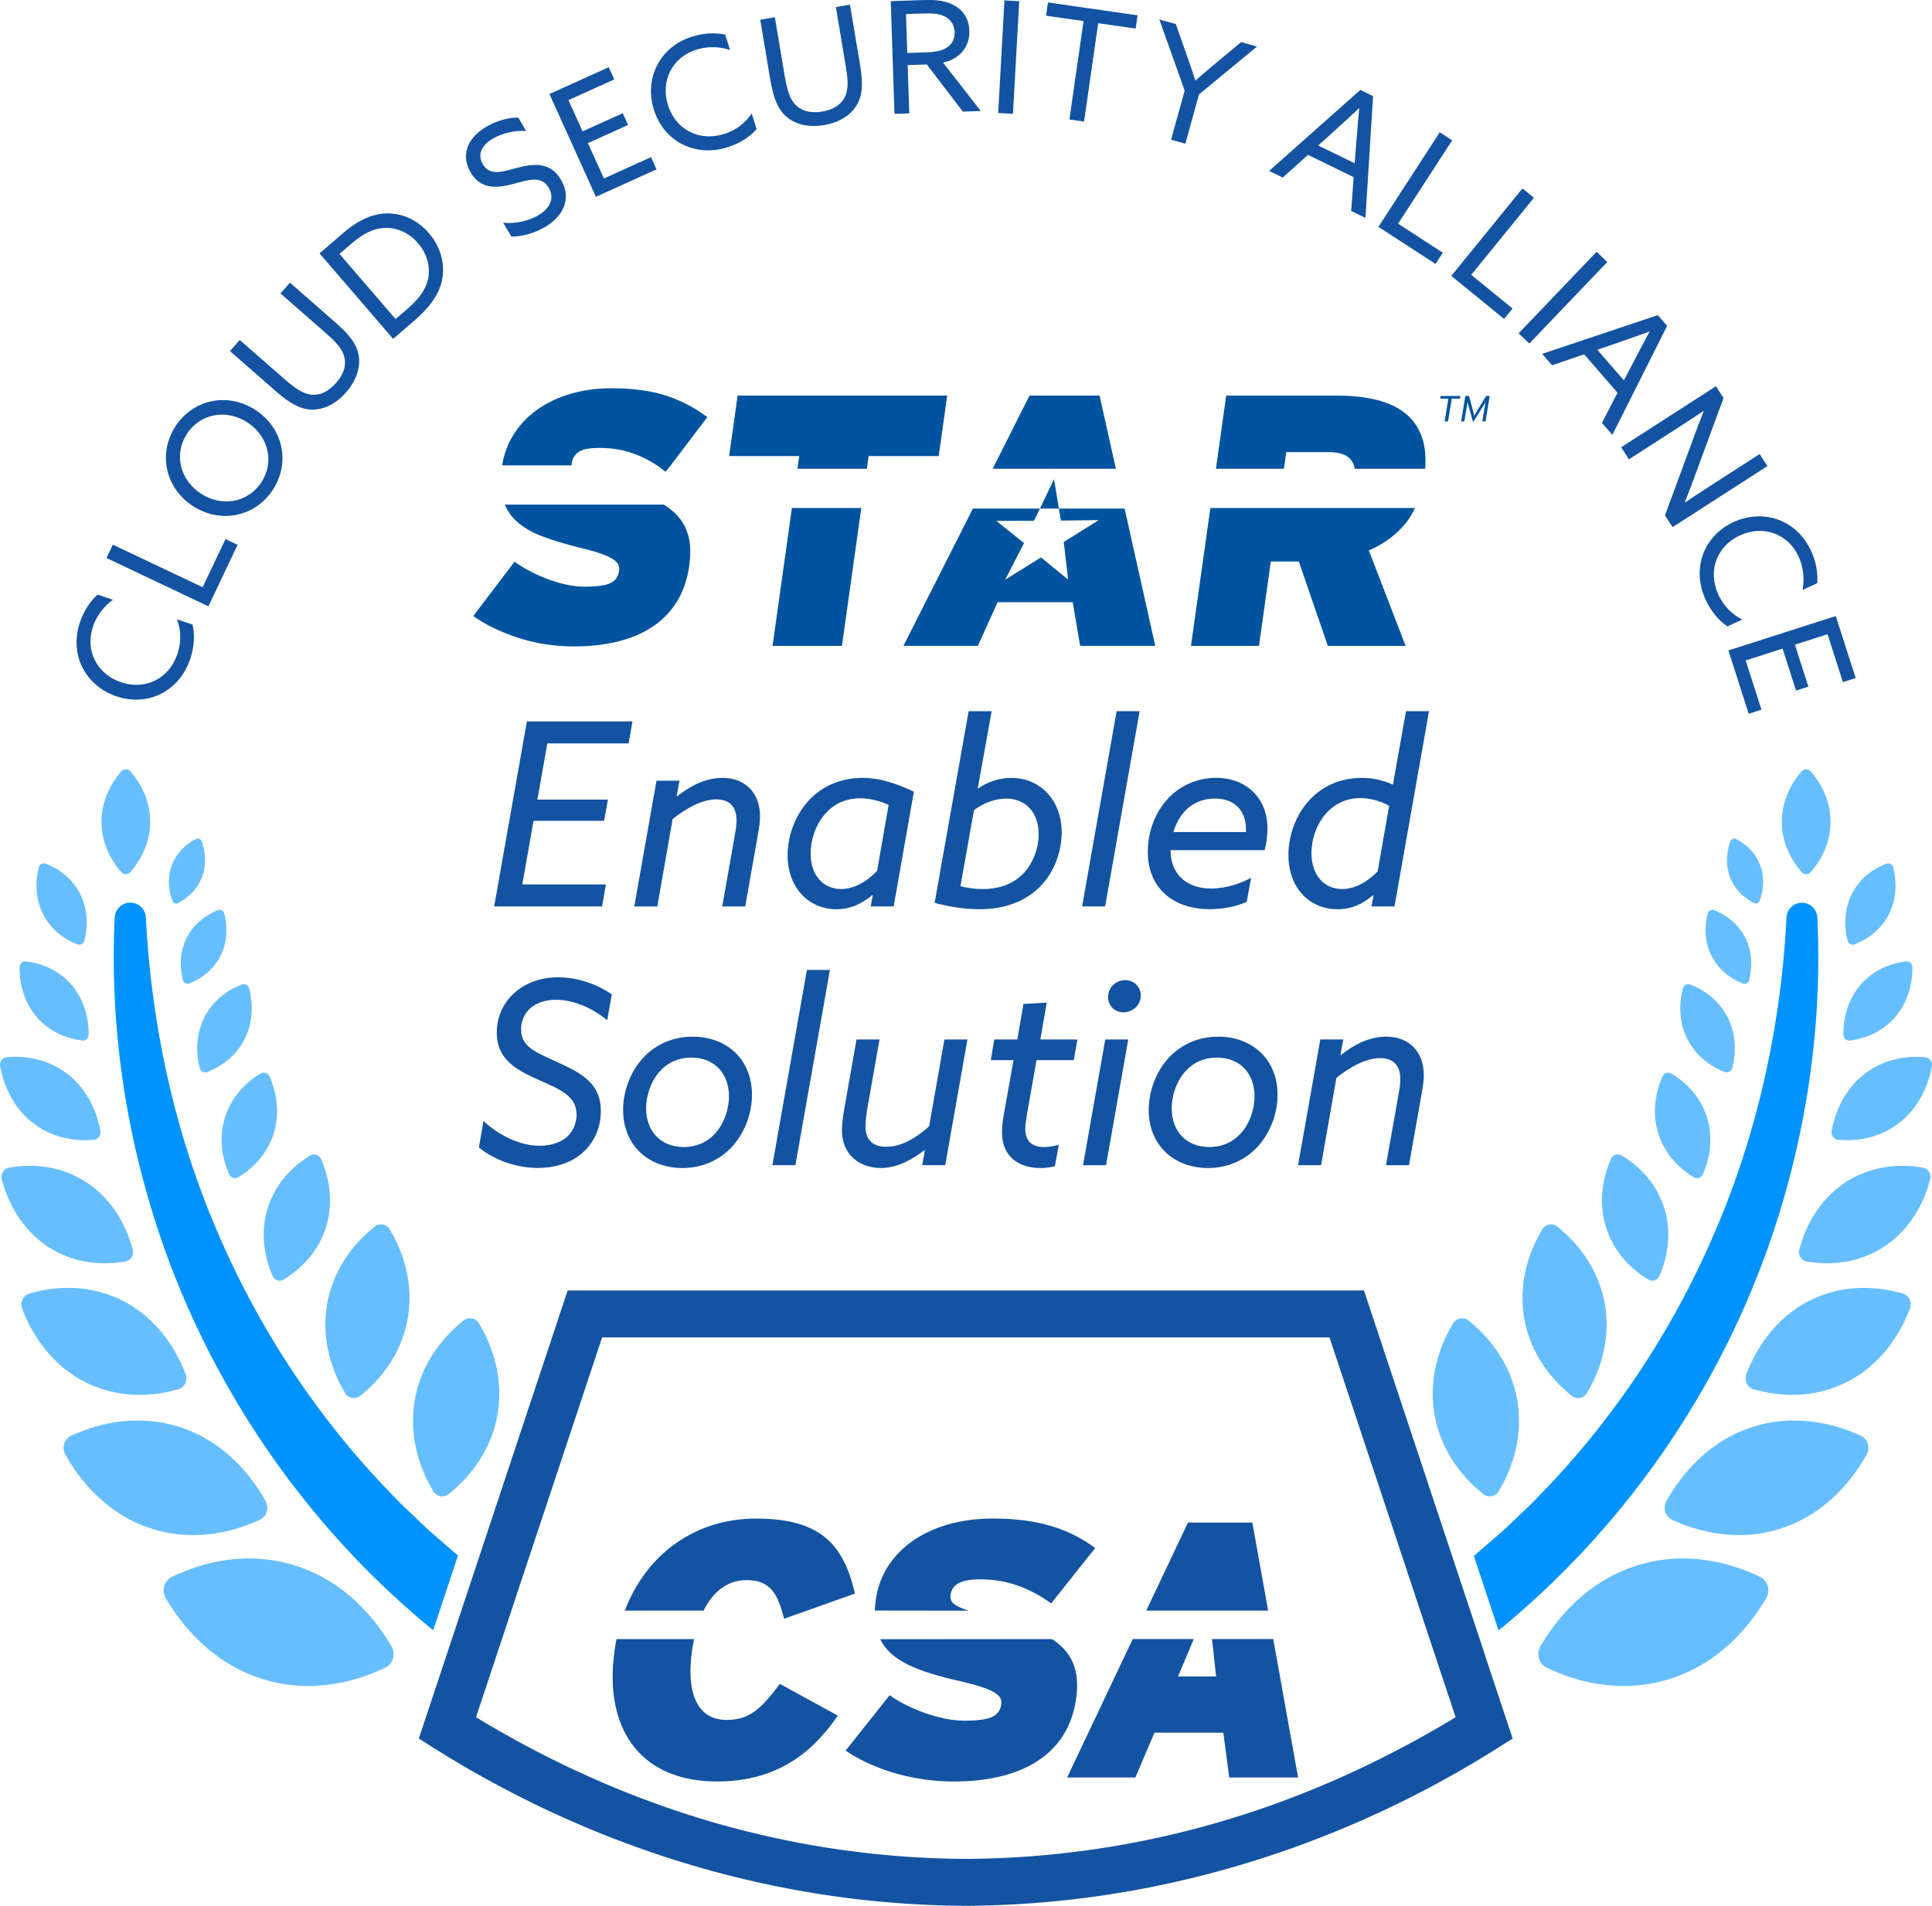
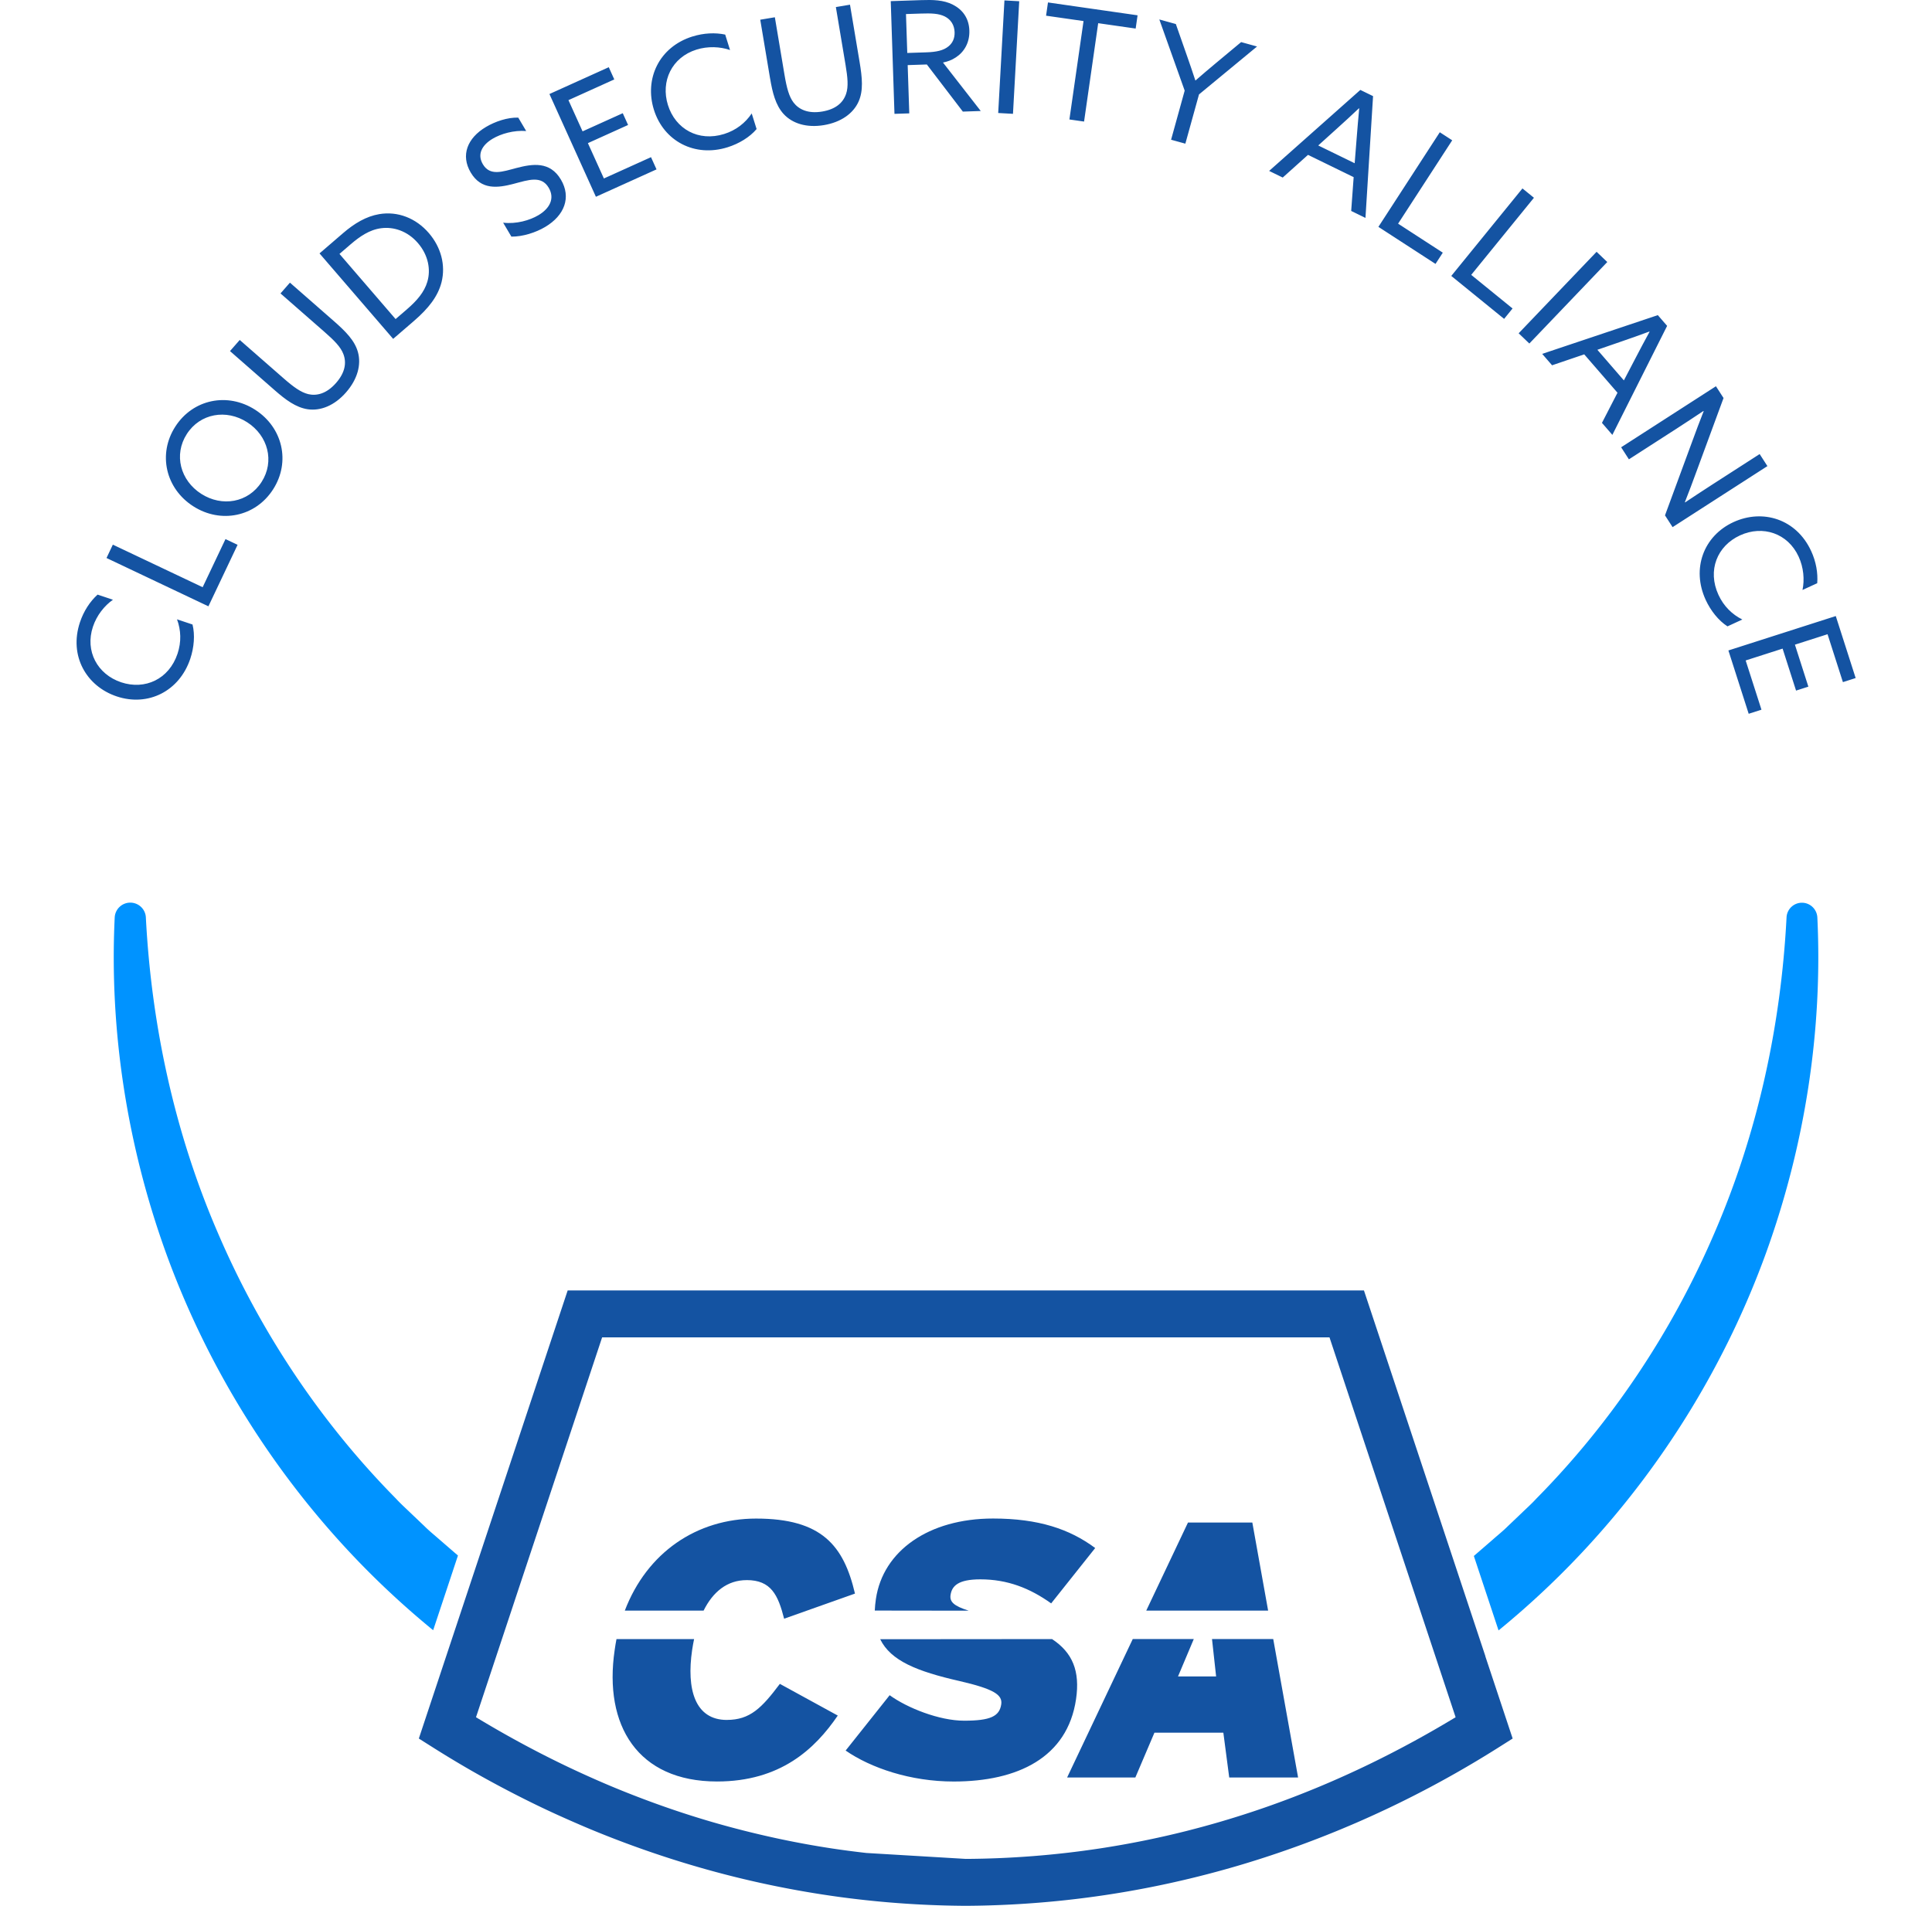
<svg xmlns="http://www.w3.org/2000/svg" id="Layer_2" viewBox="0 0 798.7 788.06">
  <defs>
    <filter id="drop-shadow-1" filterUnits="userSpaceOnUse">
      <feOffset dy="29.71" />
      <feGaussianBlur result="blur" stdDeviation="29.71" />
      <feFlood flood-color="#221f1f" flood-opacity=".15" />
      <feComposite in2="blur" operator="in" />
      <feComposite in="SourceGraphic" />
    </filter>
    <style>.cls-1{fill:#00549f}.cls-2{fill:#0093ff}.cls-3{fill:#66beff}.cls-4{fill:#1453a2}</style>
  </defs>
  <g id="Layer_1-2">
-     <path d="M217.81 298.31h43.65l-1.58 9.09h-33.61l-4.12 23.25h29.17l-1.58 8.77h-29.17l-4.65 26.31h34.56l-1.59 9.09h-44.6l13.53-76.51ZM271.39 322.83h9.51l-1.16 6.34.21.11c5.28-4.23 11.62-7.61 18.71-7.61 9.19 0 15.54 5.92 15.54 15.96 0 1.8-.21 3.91-.84 7.29l-5.28 29.91h-9.51l5.18-29.27c.53-2.85.74-4.75.74-6.24 0-5.28-2.43-8.77-8.35-8.77s-12.47 3.7-18.07 8.14l-6.34 36.14h-9.51l9.19-52ZM369.46 374.82h-9.51l.84-4.54-.21-.11c-3.7 3.07-8.45 5.81-14.8 5.81-11.31 0-20.18-8.77-20.18-22.3 0-7.82 2.96-16.7 9.19-23.14 6.13-6.34 14.16-8.88 21.77-8.88s14.69 2.64 21.24 5.71l-8.35 47.45Zm-2.11-41.96c-3.06-1.48-7.4-2.75-11.73-2.75-6.45 0-11.2 2.64-14.58 6.55-4.02 4.65-5.92 10.78-5.92 16.28 0 9.41 5.6 14.69 12.58 14.69 5.18 0 10.46-2.85 14.9-7.5l4.76-27.27ZM404.45 326c3.28-2.33 8.14-4.33 13.63-4.33 11.73 0 20.82 8.98 20.82 22.51 0 7.5-2.75 16.27-9.09 22.62-6.45 6.45-15.43 9.19-24.94 9.19-6.45 0-13.53-1.27-18.49-2.64l14.06-79.26h9.51l-5.71 31.81.21.11Zm-7.4 40.48c3.07.74 5.92 1.16 9.09 1.16 8.03 0 13.53-2.75 17.23-6.76 3.49-3.8 6.02-9.83 6.02-15.96 0-9.09-5.5-14.69-13.42-14.69-4.33 0-9.19 1.69-13.32 4.76l-5.6 31.49ZM461.62 294.08h9.51l-14.27 80.74h-9.51l14.27-80.74ZM483.92 351.57c0 10.46 7.19 15.85 16.8 15.85 6.24 0 12.47-2.22 16.49-4.44l-1.8 9.93c-4.44 2.11-10.46 3.06-15.32 3.06-14.06 0-25.58-7.82-25.58-23.78 0-7.61 2.64-15.32 7.4-20.92 5.81-6.87 13.74-9.62 20.82-9.62 12.37 0 21.24 8.24 21.24 20.92 0 2.85-.42 6.34-1.16 8.98h-38.89Zm31.18-8.56c0-7.4-4.33-12.79-12.79-12.79s-14.58 5.07-17.23 13.84h30.01V343ZM567.62 370.17c-3.8 3.28-8.45 5.81-14.69 5.81-11.62 0-20.29-8.88-20.29-22.4 0-7.82 2.85-16.49 8.77-22.83 6.13-6.55 14.06-9.09 21.56-9.09 5.6 0 9.93 1.48 12.68 2.75l.21-.11 5.39-30.22h9.51l-14.27 80.74h-9.51l.84-4.54-.21-.11Zm6.66-36.99c-3.07-1.69-7.5-3.17-11.94-3.17-5.71 0-10.88 2.43-14.58 6.87-3.59 4.33-5.6 10.25-5.6 15.85 0 9.19 5.28 14.9 12.68 14.9 5.5 0 10.67-3.17 14.69-7.29l4.76-27.16ZM199.89 463.54c6.24 5.92 15.11 10.25 23.14 10.25 4.23 0 8.24-1.16 10.89-3.28 2.75-2.22 4.44-5.71 4.44-9.62 0-7.4-6.34-10.25-15.01-14.06-9.83-4.33-17.97-8.56-17.97-19.87 0-6.13 2.43-12.15 7.5-16.59 4.65-4.02 10.78-6.24 17.86-6.24 7.61 0 15.64 2.54 22.19 7.08l-1.9 10.67c-6.02-4.97-13.84-8.46-21.14-8.46-3.8 0-7.5.95-10.25 3.17s-4.23 5.5-4.23 9.09c0 7.19 6.02 9.41 15.01 13.53 10.25 4.65 17.97 8.88 17.97 20.29 0 7.4-3.28 14.06-8.88 18.28-4.65 3.49-10.57 5.18-17.12 5.18-8.88 0-17.86-3.17-24.41-8.45l1.9-10.99ZM266.16 437.12c5.07-5.28 12.05-8.45 20.19-8.45 14.16 0 24.52 9.51 24.52 23.99 0 7.71-2.96 15.96-8.56 21.88-5.07 5.28-12.05 8.45-20.19 8.45-14.16 0-24.52-9.51-24.52-23.99 0-7.71 2.96-15.96 8.56-21.88Zm16.59 37.2c5.07 0 9.41-1.9 12.68-5.39 3.7-3.91 5.92-9.93 5.92-15.64 0-8.98-5.6-15.96-15.64-15.96-5.07 0-9.41 1.9-12.68 5.39-3.7 3.91-5.92 9.93-5.92 15.64 0 8.98 5.6 15.96 15.64 15.96ZM333.58 401.08h9.51l-14.27 80.74h-9.51l14.27-80.74ZM382.09 475.69c-4.97 3.7-10.88 7.29-17.97 7.29-8.98 0-16.06-5.71-16.06-15.54 0-2.11.32-5.07.85-8.24l5.18-29.38h9.51l-5.07 28.75c-.53 3.17-.74 5.71-.74 7.19 0 5.07 2.54 8.45 8.56 8.45s11.94-3.28 17.75-8.45l6.34-35.93h9.51l-9.19 52h-9.51l1.06-6.02-.21-.11ZM436.1 482.25c-1.69.42-3.8.74-6.02.74-8.67 0-15.85-4.54-15.85-14.69 0-1.8.21-4.44.74-7.4l4.02-22.51h-9.41l1.48-8.56h9.51l2.54-14.69 9.62-.53-2.64 15.22h15.32l-1.48 8.56H428.5l-3.91 22.19c-.42 2.54-.74 4.54-.74 6.34 0 4.54 2.43 7.4 7.82 7.4 2.11 0 4.23-.42 6.02-.95l-1.58 8.88ZM456.92 429.83h9.51l-9.19 52h-9.51l9.19-52Zm8.24-24.52c3.7 0 6.45 2.85 6.45 6.34 0 3.91-3.28 6.97-7.19 6.97-3.7 0-6.34-2.85-6.34-6.34 0-3.91 3.17-6.97 7.08-6.97ZM483.44 437.12c5.07-5.28 12.05-8.45 20.19-8.45 14.16 0 24.52 9.51 24.52 23.99 0 7.71-2.96 15.96-8.56 21.88-5.07 5.28-12.05 8.45-20.19 8.45-14.16 0-24.52-9.51-24.52-23.99 0-7.71 2.96-15.96 8.56-21.88Zm16.59 37.2c5.07 0 9.41-1.9 12.68-5.39 3.7-3.91 5.92-9.93 5.92-15.64 0-8.98-5.6-15.96-15.64-15.96-5.07 0-9.41 1.9-12.68 5.39-3.7 3.91-5.92 9.93-5.92 15.64 0 8.98 5.6 15.96 15.64 15.96ZM545.8 429.83h9.51l-1.16 6.34.21.11c5.28-4.23 11.62-7.61 18.71-7.61 9.19 0 15.54 5.92 15.54 15.96 0 1.8-.21 3.91-.84 7.29l-5.28 29.91h-9.51l5.18-29.27c.53-2.85.74-4.75.74-6.24 0-5.28-2.43-8.77-8.35-8.77s-12.47 3.7-18.07 8.14l-6.34 36.14h-9.51l9.19-52Z" class="cls-4" />
-     <path d="M128.25 477.81c1.62-.97 3.71-.29 4.48 1.47 2.33 5.28 5.56 15.43 2.4 26.97-3.5 12.77-12.81 19.84-17.92 22.91-1.62.97-3.71.29-4.48-1.47-2.33-5.28-5.56-15.43-2.4-26.97 3.5-12.77 12.81-19.84 17.92-22.91ZM8.09 400.01c0-1.49 1.26-2.63 2.69-2.46 4.29.51 12.05 2.34 18.2 9.05 6.81 7.43 7.71 16.54 7.68 21.21 0 1.49-1.26 2.63-2.69 2.46-4.29-.51-12.05-2.34-18.2-9.05-6.81-7.43-7.71-16.54-7.68-21.21ZM107.69 443.93c1.36-.81 3.1-.25 3.75 1.23 1.94 4.41 4.65 12.89 2.01 22.53-2.92 10.67-10.7 16.57-14.97 19.13-1.36.81-3.1.25-3.75-1.23-1.94-4.41-4.65-12.89-2.01-22.53 2.92-10.67 10.7-16.57 14.97-19.13ZM99.9 407.11c1.31-.51 2.75.26 3.11 1.65 1.07 4.17 2.23 12.01-1.47 20.06-4.09 8.91-11.75 12.89-15.86 14.48-1.31.51-2.75-.26-3.11-1.65-1.07-4.17-2.23-12.01 1.47-20.06 4.09-8.91 11.75-12.89 15.86-14.48ZM790.61 400.01c0-1.49-1.26-2.63-2.69-2.46-4.29.51-12.05 2.34-18.2 9.05-6.81 7.43-7.71 16.54-7.68 21.21 0 1.49 1.26 2.63 2.69 2.46 4.29-.51 12.05-2.34 18.2-9.05 6.81-7.43 7.71-16.54 7.68-21.21ZM698.8 407.11c-1.31-.51-2.75.26-3.11 1.65-1.07 4.17-2.23 12.01 1.47 20.06 4.09 8.91 11.75 12.89 15.86 14.48 1.31.51 2.75-.26 3.11-1.65 1.07-4.17 2.23-12.01-1.47-20.06-4.09-8.91-11.75-12.89-15.86-14.48ZM90.13 376.36c1.09-.42 2.3.22 2.6 1.38.9 3.49 1.87 10.07-1.23 16.81-3.43 7.46-9.85 10.81-13.29 12.14-1.09.42-2.3-.22-2.6-1.38-.9-3.49-1.87-10.07 1.23-16.81 3.43-7.46 9.85-10.81 13.29-12.14ZM81.03 346.93c.88-.45 1.96-.01 2.31.94 1.05 2.86 2.42 8.31.38 14.24-2.25 6.57-7.38 9.92-10.16 11.33-.88.45-1.96.01-2.31-.94-1.05-2.86-2.42-8.31-.38-14.24 2.25-6.57 7.38-9.92 10.16-11.33ZM708.57 376.36c-1.09-.42-2.3.22-2.6 1.38-.9 3.49-1.87 10.07 1.23 16.81 3.43 7.46 9.85 10.81 13.29 12.14 1.09.42 2.3-.22 2.6-1.38.9-3.49 1.87-10.07-1.23-16.81-3.43-7.46-9.85-10.81-13.29-12.14ZM717.67 346.93c-.88-.45-1.96-.01-2.31.94-1.05 2.86-2.42 8.31-.38 14.24 2.25 6.57 7.38 9.92 10.16 11.33.88.45 1.96.01 2.31-.94 1.05-2.86 2.42-8.31.38-14.24-2.25-6.57-7.38-9.92-10.16-11.33ZM16.03 358.69c.32-1.29 1.65-2 2.85-1.54 3.61 1.38 9.95 4.64 13.86 11.79 4.33 7.91 3.17 16 2.15 20.04-.32 1.29-1.65 2-2.85 1.54-3.61-1.38-9.95-4.64-13.86-11.79-4.33-7.91-3.17-16-2.15-20.04ZM50.15 318.97c1-1.15 2.74-1.15 3.74-.01 3.01 3.42 7.85 10.29 8.18 19.83.36 10.56-5.03 18.25-8.18 21.86-1 1.15-2.74 1.15-3.74.01-3.01-3.42-7.85-10.29-8.18-19.83-.36-10.56 5.03-18.25 8.18-21.86ZM154.92 507.21c1.99-1.58 4.86-1.05 6.19 1.15 3.97 6.59 9.96 19.46 7.7 35.32-2.5 17.55-13.66 28.59-19.92 33.56-1.99 1.58-4.86 1.05-6.19-1.15-3.97-6.59-9.96-19.46-7.7-35.32 2.5-17.55 13.66-28.59 19.92-33.56ZM191.65 546.04c2.04-1.62 4.99-1.08 6.35 1.18 4.07 6.76 10.21 19.96 7.9 36.22-2.56 18-14 29.31-20.42 34.41-2.04 1.62-4.99 1.08-6.35-1.18-4.07-6.76-10.21-19.96-7.9-36.22 2.56-18 14-29.31 20.42-34.41ZM.05 440.89c-.33-1.83.93-3.56 2.72-3.72 5.37-.49 15.29-.27 24.39 6.37 10.07 7.35 13.28 18.31 14.33 24.07.33 1.83-.93 3.56-2.72 3.72-5.37.49-15.29.27-24.39-6.37C4.31 457.61 1.1 446.65.05 440.89ZM.76 487.73c-.59-2.24.81-4.52 3.03-4.91 6.64-1.15 19-1.9 30.95 5.44 13.23 8.12 18.28 21.42 20.13 28.48.59 2.24-.81 4.52-3.03 4.91-6.64 1.15-19 1.9-30.95-5.44C7.66 508.09 2.61 494.79.76 487.73ZM9.12 541.1c-.98-2.57.4-5.46 2.98-6.21 7.71-2.24 22.24-4.76 37.29 2.33 16.66 7.85 24.28 22.92 27.36 31.03.98 2.57-.4 5.46-2.98 6.21-7.71 2.24-22.24 4.76-37.29-2.33-16.66-7.85-24.28-22.92-27.36-31.03ZM26.99 601.42c-1.55-2.81-.43-6.39 2.44-7.72 8.57-3.98 25.01-9.5 43.61-3.98 20.59 6.11 31.89 22.21 36.77 31.04 1.55 2.81.43 6.39-2.44 7.72-8.57 3.98-25.01 9.5-43.61 3.98-20.59-6.11-31.89-22.21-36.77-31.04ZM68.51 660.79c-1.81-3.12-.63-7.16 2.56-8.71 9.52-4.64 27.84-11.16 48.84-5.34 23.25 6.45 36.3 24.28 41.99 34.1 1.81 3.12.63 7.16-2.56 8.71-9.52 4.64-27.84 11.16-48.84 5.34-23.25-6.45-36.3-24.28-41.99-34.1ZM670.45 477.81c-1.62-.97-3.71-.29-4.48 1.47-2.33 5.28-5.56 15.43-2.4 26.97 3.5 12.77 12.81 19.84 17.92 22.91 1.62.97 3.71.29 4.48-1.47 2.33-5.28 5.56-15.43 2.4-26.97-3.5-12.77-12.81-19.84-17.92-22.91ZM691.01 443.93c-1.36-.81-3.1-.25-3.75 1.23-1.94 4.41-4.65 12.89-2.01 22.53 2.92 10.67 10.7 16.57 14.97 19.13 1.36.81 3.1.25 3.75-1.23 1.94-4.41 4.65-12.89 2.01-22.53-2.92-10.67-10.7-16.57-14.97-19.13ZM782.67 358.69c-.32-1.29-1.65-2-2.85-1.54-3.61 1.38-9.95 4.64-13.86 11.79-4.33 7.91-3.17 16-2.15 20.04.32 1.29 1.65 2 2.85 1.54 3.61-1.38 9.95-4.64 13.86-11.79 4.33-7.91 3.17-16 2.15-20.04ZM748.55 318.97c-1-1.15-2.74-1.15-3.74-.01-3.01 3.42-7.85 10.29-8.18 19.83-.36 10.56 5.03 18.25 8.18 21.86 1 1.15 2.74 1.15 3.74.01 3.01-3.42 7.85-10.29 8.18-19.83.36-10.56-5.03-18.25-8.18-21.86ZM643.78 507.21c-1.99-1.58-4.86-1.05-6.19 1.15-3.97 6.59-9.96 19.46-7.7 35.32 2.5 17.55 13.66 28.59 19.92 33.56 1.99 1.58 4.86 1.05 6.19-1.15 3.97-6.59 9.96-19.46 7.7-35.32-2.5-17.55-13.66-28.59-19.92-33.56ZM607.05 546.04c-2.04-1.62-4.99-1.08-6.35 1.18-4.07 6.76-10.21 19.96-7.9 36.22 2.56 18 14 29.31 20.42 34.41 2.04 1.62 4.99 1.08 6.35-1.18 4.07-6.76 10.21-19.96 7.9-36.22-2.56-18-14-29.31-20.42-34.41ZM798.65 440.89c.33-1.83-.93-3.56-2.72-3.72-5.37-.49-15.29-.27-24.39 6.37-10.07 7.35-13.28 18.31-14.33 24.07-.33 1.83.93 3.56 2.72 3.72 5.37.49 15.29.27 24.39-6.37 10.07-7.35 13.28-18.31 14.33-24.07ZM797.94 487.73c.59-2.24-.81-4.52-3.03-4.91-6.64-1.15-19-1.9-30.95 5.44-13.23 8.12-18.28 21.42-20.13 28.48-.59 2.24.81 4.52 3.03 4.91 6.64 1.15 19 1.9 30.95-5.44 13.23-8.12 18.28-21.42 20.13-28.48ZM789.58 541.1c.98-2.57-.4-5.46-2.98-6.21-7.71-2.24-22.24-4.76-37.29 2.33-16.66 7.85-24.28 22.92-27.36 31.03-.98 2.57.4 5.46 2.98 6.21 7.71 2.24 22.24 4.76 37.29-2.33 16.66-7.85 24.28-22.92 27.36-31.03ZM771.71 601.42c1.55-2.81.43-6.39-2.44-7.72-8.57-3.98-25.01-9.5-43.61-3.98-20.59 6.11-31.89 22.21-36.77 31.04-1.55 2.81-.43 6.39 2.44 7.72 8.57 3.98 25.01 9.5 43.61 3.98 20.59-6.11 31.89-22.21 36.77-31.04ZM730.19 660.79c1.81-3.12.63-7.16-2.56-8.71-9.52-4.64-27.84-11.16-48.84-5.34-23.25 6.45-36.3 24.28-41.99 34.1-1.81 3.12-.63 7.16 2.56 8.71 9.52 4.64 27.84 11.16 48.84 5.34 23.25-6.45 36.3-24.28 41.99-34.1Z" class="cls-3" />
    <path d="M33.06 257.3c1.55-4.64 4.16-8.59 7.28-11.42l6.35 2.12c-3.54 2.48-6.7 6.45-8.27 11.16-3.36 10.08 1.85 19.7 11.68 22.98 9.84 3.28 19.78-1.28 23.3-11.84 1.63-4.89 1.43-9.77-.22-14.2l6.41 2.14c1.08 4.3.63 9.51-.92 14.15-4.49 13.44-17.44 19.91-30.39 15.59-12.58-4.2-19.85-16.81-15.22-30.68ZM44.03 230.75l2.62-5.53 37.13 17.6 9.44-19.9 5 2.37-12.06 25.43-42.13-19.98ZM72.46 176.42c7.3-11.38 21.64-14.28 33.02-6.98 11.38 7.3 14.73 21.54 7.42 32.92-7.3 11.38-21.64 14.28-33.02 6.98-11.38-7.3-14.73-21.54-7.42-32.92Zm35.67 22.89c5.5-8.57 2.66-19.18-5.96-24.71-8.62-5.53-19.45-3.68-24.95 4.89s-2.66 19.18 5.96 24.71c8.62 5.53 19.45 3.68 24.95-4.89ZM113.64 161.43l-18.56-16.25 4.03-4.6 18.08 15.82c4.31 3.78 7.28 5.86 10.25 6.58 3.34.78 7.48-.04 11.51-4.65 3.73-4.27 4.38-8.33 3-11.93-1.11-2.94-3.75-5.59-7.72-9.07l-18.27-15.99 3.9-4.46 18.03 15.78c5.09 4.45 8.76 8.18 10.08 12.93 1.44 5.2-.16 11.24-4.92 16.67-4.79 5.48-10.53 7.73-15.79 6.98-4.93-.72-9.26-3.99-13.62-7.81ZM132.09 104.79l9.71-8.36c4.68-4.04 9.56-6.96 14.97-7.88 7.72-1.3 15.22 1.68 20.52 7.83 5.04 5.86 7 13.26 5.25 20.3-1.49 5.87-5.37 10.83-11.47 16.09l-8.54 7.36-30.43-35.33Zm36.09 23.15c4.25-3.66 7.2-7.14 8.47-11.38 1.52-5.05.41-11.07-3.87-16.04-4.41-5.12-10.18-6.79-15.16-6.15-4.84.6-8.93 3.44-12.74 6.72l-4.54 3.91 23.2 26.94 4.64-3.99ZM207.99 92.08c5.47.65 11.02-.98 14.57-3.08 4.77-2.82 6.87-6.98 4.28-11.36-3.05-5.16-8.29-3.25-14.44-1.64-6.61 1.74-13.47 2.66-17.8-4.66-4.2-7.1-1.47-14.25 6.35-18.87 3.77-2.23 8.87-3.98 13.3-3.83l3.28 5.54c-5.17-.39-10.4 1.14-13.84 3.17-4.49 2.66-6.5 6.47-4.07 10.57 2.95 4.99 8.1 3.07 13.8 1.57 6.8-1.78 13.95-2.86 18.47 4.79 4.33 7.32 1.51 14.82-6.53 19.58-3.88 2.3-9.22 4.03-13.95 3.99L208 92.08ZM227.14 38.88l24.53-11.09 2.28 5.05L235 41.41l5.84 12.91 16.61-7.51 2.2 4.87-16.61 7.51 6.61 14.61 19.48-8.81 2.28 5.05-25.06 11.33-19.21-42.49ZM286.28 15.09c4.67-1.46 9.4-1.66 13.52-.79l2 6.39c-4.09-1.42-9.16-1.65-13.89-.17-10.14 3.18-14.88 13.03-11.78 22.93s12.62 15.28 23.25 11.95c4.92-1.54 8.76-4.57 11.38-8.49l2.02 6.45c-2.85 3.39-7.34 6.08-12.01 7.54-13.52 4.24-26.36-2.48-30.44-15.51-3.97-12.66 2-25.94 15.95-30.31ZM318.36 32.48l-4.07-24.33 6.04-1.01 3.97 23.7c.95 5.65 1.92 9.15 3.77 11.58 2.09 2.72 5.82 4.71 11.85 3.7 5.59-.94 8.66-3.67 9.87-7.34 1-2.98.64-6.7-.23-11.91l-4.01-23.95 5.84-.98 3.96 23.63c1.12 6.67 1.6 11.88-.39 16.39-2.18 4.94-7.25 8.59-14.36 9.78-7.18 1.2-13.05-.69-16.64-4.59-3.36-3.68-4.63-8.96-5.59-14.67ZM368.24.47l12.62-.42c4.7-.16 9.21-.11 13.08 1.89 3.93 2 6.63 5.52 6.8 10.67.17 5.02-2.15 8.9-5.62 11.14-1.64 1.09-3.36 1.72-5.28 2.11l15.61 20.04-7.4.25-14.89-19.49-7.92.26.66 19.96-6.12.2L368.24.47Zm14.75 21.17c4.12-.14 7-.75 9.07-2.43 1.7-1.35 2.66-3.31 2.58-5.89-.1-2.96-1.53-5.23-4.02-6.5-2.56-1.27-5.52-1.36-10.03-1.21l-6.05.2.53 16.09 7.92-.26ZM415.24.17l6.11.34-2.58 46.56-6.11-.34L415.24.17ZM447.94 8.71l-15.49-2.22.79-5.48 37.04 5.32-.79 5.48L454 9.59l-5.84 40.68-6.06-.87 5.84-40.68ZM489.76 37.49 479.27 8.05l6.83 1.89 4.59 13.1c1.15 3.33 2.35 6.73 3.46 10.18l.12.03c2.65-2.34 5.35-4.6 8.22-7.01l10.6-8.83 6.58 1.82-24 19.82-5.64 20.36-5.9-1.63 5.62-20.3ZM562.36 37.18l5.27 2.57-3.14 50.36-5.9-2.88 1.02-13.98-18.87-9.21-10.45 9.38-5.62-2.74 37.7-33.49Zm-17.38 22.98 15.05 7.34.82-10.35c.31-4.01.67-8.27 1.06-12.31l-.12-.06c-2.94 2.79-6.05 5.65-9.25 8.53l-7.57 6.84ZM595.22 54.69l5.13 3.33-22.37 34.47 18.48 11.99-3.01 4.65-23.61-15.32 25.38-39.12ZM629.39 77.92l4.75 3.86-25.93 31.88 17.09 13.9-3.49 4.3-21.84-17.76 29.42-36.18ZM660.04 104.12l4.42 4.23-32.22 33.7-4.42-4.23 32.22-33.7ZM685.36 130.32l3.84 4.43-22.64 45.08-4.3-4.97 6.42-12.46-13.75-15.87-13.29 4.52-4.09-4.72 47.81-16.02Zm-25 14.32 10.96 12.66 4.81-9.2c1.85-3.57 3.86-7.35 5.81-10.91l-.08-.1c-3.8 1.42-7.78 2.82-11.85 4.22l-9.64 3.33ZM670.18 184.96l39.2-25.24 3.14 4.87-11.2 30.42c-1.51 4.19-3.14 8.45-4.79 12.66l.12.07c3.38-2.25 7.3-4.85 11.09-7.29l19.71-12.69 3.21 4.98-39.2 25.24-3.14-4.87 11.2-30.42c1.51-4.19 3.14-8.45 4.79-12.66l-.12-.07c-3.38 2.25-7.29 4.85-11.08 7.29l-19.71 12.69-3.21-4.98ZM748.74 227.85c2.05 4.45 2.84 9.11 2.51 13.31l-6.09 2.8c.89-4.24.48-9.29-1.6-13.8-4.44-9.66-14.82-13.11-24.24-8.77-9.42 4.33-13.56 14.46-8.9 24.58 2.15 4.68 5.64 8.11 9.87 10.21l-6.14 2.83c-3.73-2.4-6.96-6.51-9.01-10.96-5.92-12.87-.89-26.46 11.51-32.16 12.06-5.54 25.98-1.31 32.09 11.97ZM758.92 254.74l8.22 25.64-5.27 1.69-6.35-19.81-13.49 4.32 5.56 17.36-5.09 1.63-5.56-17.36-15.27 4.9 6.53 20.36-5.28 1.69-8.39-26.19 44.41-14.23Z" class="cls-4" />
    <path d="M751.3 379.36c-.17-3.22-2.75-5.89-6.04-6.06-3.51-.18-6.51 2.52-6.69 6.03v.02c-2.34 45.19-12.11 89.62-29.82 130.53-17.55 40.93-42.59 78.39-73.58 109.78-1.86 2.04-3.91 3.88-5.89 5.79l-5.98 5.7c-1.95 1.95-4.11 3.66-6.17 5.49l-6.24 5.4-1.56 1.35-.03.02 2.02 6.1 4.68 14.1 3.51 10.59c13.03-10.65 25.3-22.19 36.66-34.54 32.44-35.21 57.67-76.77 73.86-121.38 16.14-44.62 23.53-92.15 21.27-138.94ZM187.23 649.53l2.09-6.3-1.38-1.19-6.24-5.4c-2.06-1.82-4.22-3.54-6.17-5.49l-5.98-5.7c-1.98-1.91-4.04-3.76-5.89-5.79-30.98-31.39-56.01-68.85-73.56-109.77-17.7-40.91-27.46-85.34-29.8-130.51v-.05a6.442 6.442 0 0 0-6.13-6.07 6.443 6.443 0 0 0-6.75 6.13c-2.25 46.79 5.15 94.34 21.29 138.96 16.2 44.61 41.43 86.18 73.88 121.39 11.31 12.29 23.52 23.77 36.48 34.38l3.47-10.45 4.68-14.1Z" class="cls-2" />
-     <path d="m614.08 684.88-1.67-5.02-4.5-13.55-4.68-14.1-1.05-3.17-26.17-78.84-12.15-36.59H234.68l-12.15 36.59-26.11 78.65-1.12 3.36-4.68 14.1-4.46 13.42-1.71 5.15-11.3 34.03 6.44 4.07c1.46.92 2.94 1.84 4.45 2.77 3.03 1.86 6.17 3.73 9.42 5.62 5.95 3.44 12.29 6.91 18.98 10.35 2.45 1.26 4.93 2.51 7.47 3.76 1.9.93 3.82 1.86 5.78 2.78 3.3 1.56 6.7 3.09 10.15 4.61 2.67 1.17 5.36 2.34 8.12 3.49 10.54 4.38 21.72 8.53 33.51 12.3 4.72 1.51 9.53 2.95 14.44 4.33a408.873 408.873 0 0 0 54.99 11.41c13.89 1.89 28.33 3.12 43.3 3.53 2.99.08 6.01.13 9.04.15a403.854 403.854 0 0 0 76.74-7.77c10.57-2.1 20.77-4.57 30.59-7.32 4.91-1.37 9.72-2.82 14.44-4.33 11.79-3.77 22.97-7.92 33.51-12.3 2.11-.88 4.19-1.76 6.25-2.65 4.11-1.79 8.12-3.61 12.03-5.45 3.9-1.84 7.7-3.7 11.39-5.58a431.168 431.168 0 0 0 34.71-19.7l6.44-4.07-11.3-34.03Zm-255.92 81.35c-4.83-.55-9.6-1.17-14.29-1.88-6.98-1.06-13.79-2.3-20.44-3.69-.91-.19-1.83-.38-2.73-.58a393.228 393.228 0 0 1-26.14-6.61c-6.6-1.92-13.02-3.98-19.23-6.15-6.22-2.17-12.25-4.45-18.08-6.8-3.89-1.57-7.69-3.18-11.4-4.82-3.71-1.64-7.34-3.3-10.88-4.98-14.15-6.73-26.89-13.78-38.19-20.62l5.02-15.13 1.01-3.04 5.1-15.37 4.65-14.01.46-1.4 26.44-79.63 4.73-14.25 4.73-14.25h300.7l9.46 28.5 26.49 79.81.41 1.22 4.65 14.01 5.14 15.49.97 2.92 5.02 15.13c-21.18 12.82-47.45 26.38-78.54 37.22-4.15 1.45-8.38 2.84-12.7 4.18-2.16.67-4.34 1.33-6.54 1.97-4.4 1.28-8.89 2.5-13.46 3.66a381.954 381.954 0 0 1-35.86 7.23 383.223 383.223 0 0 1-55.4 4.32c-10.9-.06-21.49-.58-31.76-1.49-3.15-.28-6.26-.59-9.35-.94Z" class="cls-4" />
+     <path d="m614.08 684.88-1.67-5.02-4.5-13.55-4.68-14.1-1.05-3.17-26.17-78.84-12.15-36.59H234.68l-12.15 36.59-26.11 78.65-1.12 3.36-4.68 14.1-4.46 13.42-1.71 5.15-11.3 34.03 6.44 4.07c1.46.92 2.94 1.84 4.45 2.77 3.03 1.86 6.17 3.73 9.42 5.62 5.95 3.44 12.29 6.91 18.98 10.35 2.45 1.26 4.93 2.51 7.47 3.76 1.9.93 3.82 1.86 5.78 2.78 3.3 1.56 6.7 3.09 10.15 4.61 2.67 1.17 5.36 2.34 8.12 3.49 10.54 4.38 21.72 8.53 33.51 12.3 4.72 1.51 9.53 2.95 14.44 4.33a408.873 408.873 0 0 0 54.99 11.41c13.89 1.89 28.33 3.12 43.3 3.53 2.99.08 6.01.13 9.04.15a403.854 403.854 0 0 0 76.74-7.77c10.57-2.1 20.77-4.57 30.59-7.32 4.91-1.37 9.72-2.82 14.44-4.33 11.79-3.77 22.97-7.92 33.51-12.3 2.11-.88 4.19-1.76 6.25-2.65 4.11-1.79 8.12-3.61 12.03-5.45 3.9-1.84 7.7-3.7 11.39-5.58a431.168 431.168 0 0 0 34.71-19.7l6.44-4.07-11.3-34.03Zm-255.92 81.35c-4.83-.55-9.6-1.17-14.29-1.88-6.98-1.06-13.79-2.3-20.44-3.69-.91-.19-1.83-.38-2.73-.58a393.228 393.228 0 0 1-26.14-6.61c-6.6-1.92-13.02-3.98-19.23-6.15-6.22-2.17-12.25-4.45-18.08-6.8-3.89-1.57-7.69-3.18-11.4-4.82-3.71-1.64-7.34-3.3-10.88-4.98-14.15-6.73-26.89-13.78-38.19-20.62l5.02-15.13 1.01-3.04 5.1-15.37 4.65-14.01.46-1.4 26.44-79.63 4.73-14.25 4.73-14.25h300.7l9.46 28.5 26.49 79.81.41 1.22 4.65 14.01 5.14 15.49.97 2.92 5.02 15.13c-21.18 12.82-47.45 26.38-78.54 37.22-4.15 1.45-8.38 2.84-12.7 4.18-2.16.67-4.34 1.33-6.54 1.97-4.4 1.28-8.89 2.5-13.46 3.66a381.954 381.954 0 0 1-35.86 7.23 383.223 383.223 0 0 1-55.4 4.32Z" class="cls-4" />
    <g style="filter:url(#drop-shadow-1)">
      <path d="M300.49 681.51c-13.25 0-16.73-12.8-14.36-28.91.23-1.55.5-3.05.81-4.52h-32.08c-.31 1.5-.52 2.97-.75 4.52-4.6 31.17 9.51 54.36 42.31 54.36 26.19 0 40.46-13.4 49.92-27.26l-23.94-13.11c-7.47 9.94-12.3 14.91-21.92 14.91ZM308.69 623.68c10.09 0 12.97 6.17 15.47 15.97l29.29-10.39c-4.65-19.87-13.73-31.02-40.87-31.02-24.54 0-45.09 14.02-54.28 38.06h32.57c3.87-7.77 9.75-12.61 17.8-12.61ZM361.65 636.28l38.85.05c-6.17-1.93-7.96-3.66-7.54-6.48.55-3.76 3.16-6.48 12.31-6.48 11.2 0 20.44 3.62 29.29 9.94l18.2-22.89c-10.53-7.84-23.45-12.2-42.22-12.2-26.65 0-45.51 13.41-48.44 33.28-.25 1.68-.4 3.27-.46 4.77ZM434.93 648.07l-71.05.06c4.37 8.94 15.29 13.31 32.69 17.27 14.33 3.31 17.92 5.72 17.35 9.64-.73 4.97-4.47 6.78-15.35 6.78-10.25 0-23.52-5.27-30.78-10.54l-18.2 22.89c10.45 7.22 26.83 12.8 44.66 12.8 26.5 0 47.05-9.94 50.59-34.03 1.72-11.67-1.46-19.28-9.9-24.86ZM517.72 599.88h-26.6l-17.26 36.43 50.39-.01-6.53-36.42zM526.36 648.05h-25.31l1.7 15.47H487l6.52-15.47h-25.23l-27.14 57.26h28.21l7.89-18.53h28.49l2.43 18.53h28.47l-10.28-57.26z" class="cls-4" />
    </g>
-     <path d="m612.8 174.26 1.15-6.98.19-1.14c-.19.42-.63 1.18-.99 1.77l-4.16 6.65-1.88-6.65c-.17-.55-.37-1.34-.41-1.77l-.18 1.14-1.16 6.98h-1.31l1.73-10.52h1.52l1.7 6.3c.19.63.4 1.47.47 1.92.22-.45.71-1.29 1.08-1.92l3.82-6.3h1.49l-1.74 10.52h-1.3Zm-12.64-9.41-1.55 9.41h-1.4l1.56-9.41h-3.39l.19-1.1h8.17l-.18 1.1h-3.38ZM435.6 193.83h.16c0-.13-.02-.25-.02-.38-.04.13-.09.25-.13.38ZM213.46 215.48c2.7 2.51 6.25 4.61 10.65 6.28 4.4 1.68 9.6 3.25 15.6 4.73 3.34.79 6.09 1.55 8.25 2.29s3.86 1.48 5.08 2.22c1.23.74 2.06 1.51 2.49 2.29.43.79.57 1.68.43 2.66-.34 2.47-1.55 4.19-3.61 5.18-2.06.98-5.66 1.48-10.78 1.48-2.36 0-4.88-.3-7.56-.89-2.67-.59-5.3-1.38-7.87-2.37-2.57-.98-5.03-2.1-7.37-3.33-2.34-1.24-4.36-2.49-6.05-3.77l-17.05 22.48c4.92 3.55 11.03 6.53 18.33 8.94 7.3 2.42 15.14 3.63 23.52 3.63 6.21 0 12.01-.64 17.42-1.92 5.4-1.28 10.19-3.25 14.36-5.91s7.61-6.11 10.32-10.35c2.71-4.24 4.49-9.31 5.32-15.23.68-4.83.54-9.02-.45-12.57-.98-3.55-2.81-6.6-5.51-9.17-1.31-1.24-2.84-2.4-4.56-3.48h-65.74c1.09 2.58 2.67 4.86 4.77 6.81ZM236.33 191.59c.26-1.87 1.16-3.4 2.71-4.58 1.55-1.19 4.48-1.78 8.83-1.78 5.32 0 10.18.84 14.59 2.52 3.09 1.18 6.17 2.69 9.13 4.67 1.52 1.02 3.51 2.67 3.51 2.67l2.19-2.67 15.1-19.9c-4.98-3.84-10.6-6.8-16.86-8.87-6.26-2.06-13.84-3.1-22.71-3.1-6.21 0-11.94.79-17.18 2.37-5.25 1.58-9.85 3.79-13.8 6.66-3.95 2.85-7.17 6.3-9.66 10.35-2.34 3.82-3.86 7.99-4.6 12.5h28.76c0-.27-.04-.53 0-.82ZM319.37 267.08h28.69l8.01-57.01h-28.69l-8.01 57.01zM359.09 188.57h28.98l3.51-24.99h-86.64l-3.51 24.99h28.97l-.73 5.26h28.68l.74-5.26z" class="cls-1" />
-     <path d="M435.74 193.45c0 .13.02.25.02.38h25.54l-6.72-30.25H425.6l-15.22 30.25h25.23c.04-.13.09-.25.13-.38ZM492.37 267.08h28.1l4.9-34.89h11.57l11.99 34.89h32.16l-15.2-39.48c6.09-2.56 11.16-6.31 15.21-11.23 1.53-1.87 2.79-4.01 3.9-6.3h-84.63l-8.01 57.01ZM531.73 186.95h17.38c4.56 0 7.66 1.04 9.3 3.11.86 1.09 1.42 2.35 1.7 3.78h29.06c.35-4.63.02-8.69-1.03-12.13-1.32-4.29-3.57-7.77-6.74-10.42-3.17-2.66-7.17-4.61-11.97-5.84-4.81-1.23-10.21-1.85-16.23-1.85h-46.28l-4.25 30.25h28.1l.97-6.88ZM464.91 210.31h-62.72l-28.7 56.75h30.76l8.17-18.03h31.05l3.07 18.03h31.05l-12.67-56.75Zm-25.15 13.84 1.8 15.53-11.21-9.19-14.82 9.24 7.81-15.15-11.41-9.17 15.52-.09 2.47-5.01h7.84l.84 4.96 15.62-.2-14.47 9.07ZM435.75 198.15l-5.83 12.16h7.84l-2.01-12.16z" class="cls-1" />
  </g>
</svg>